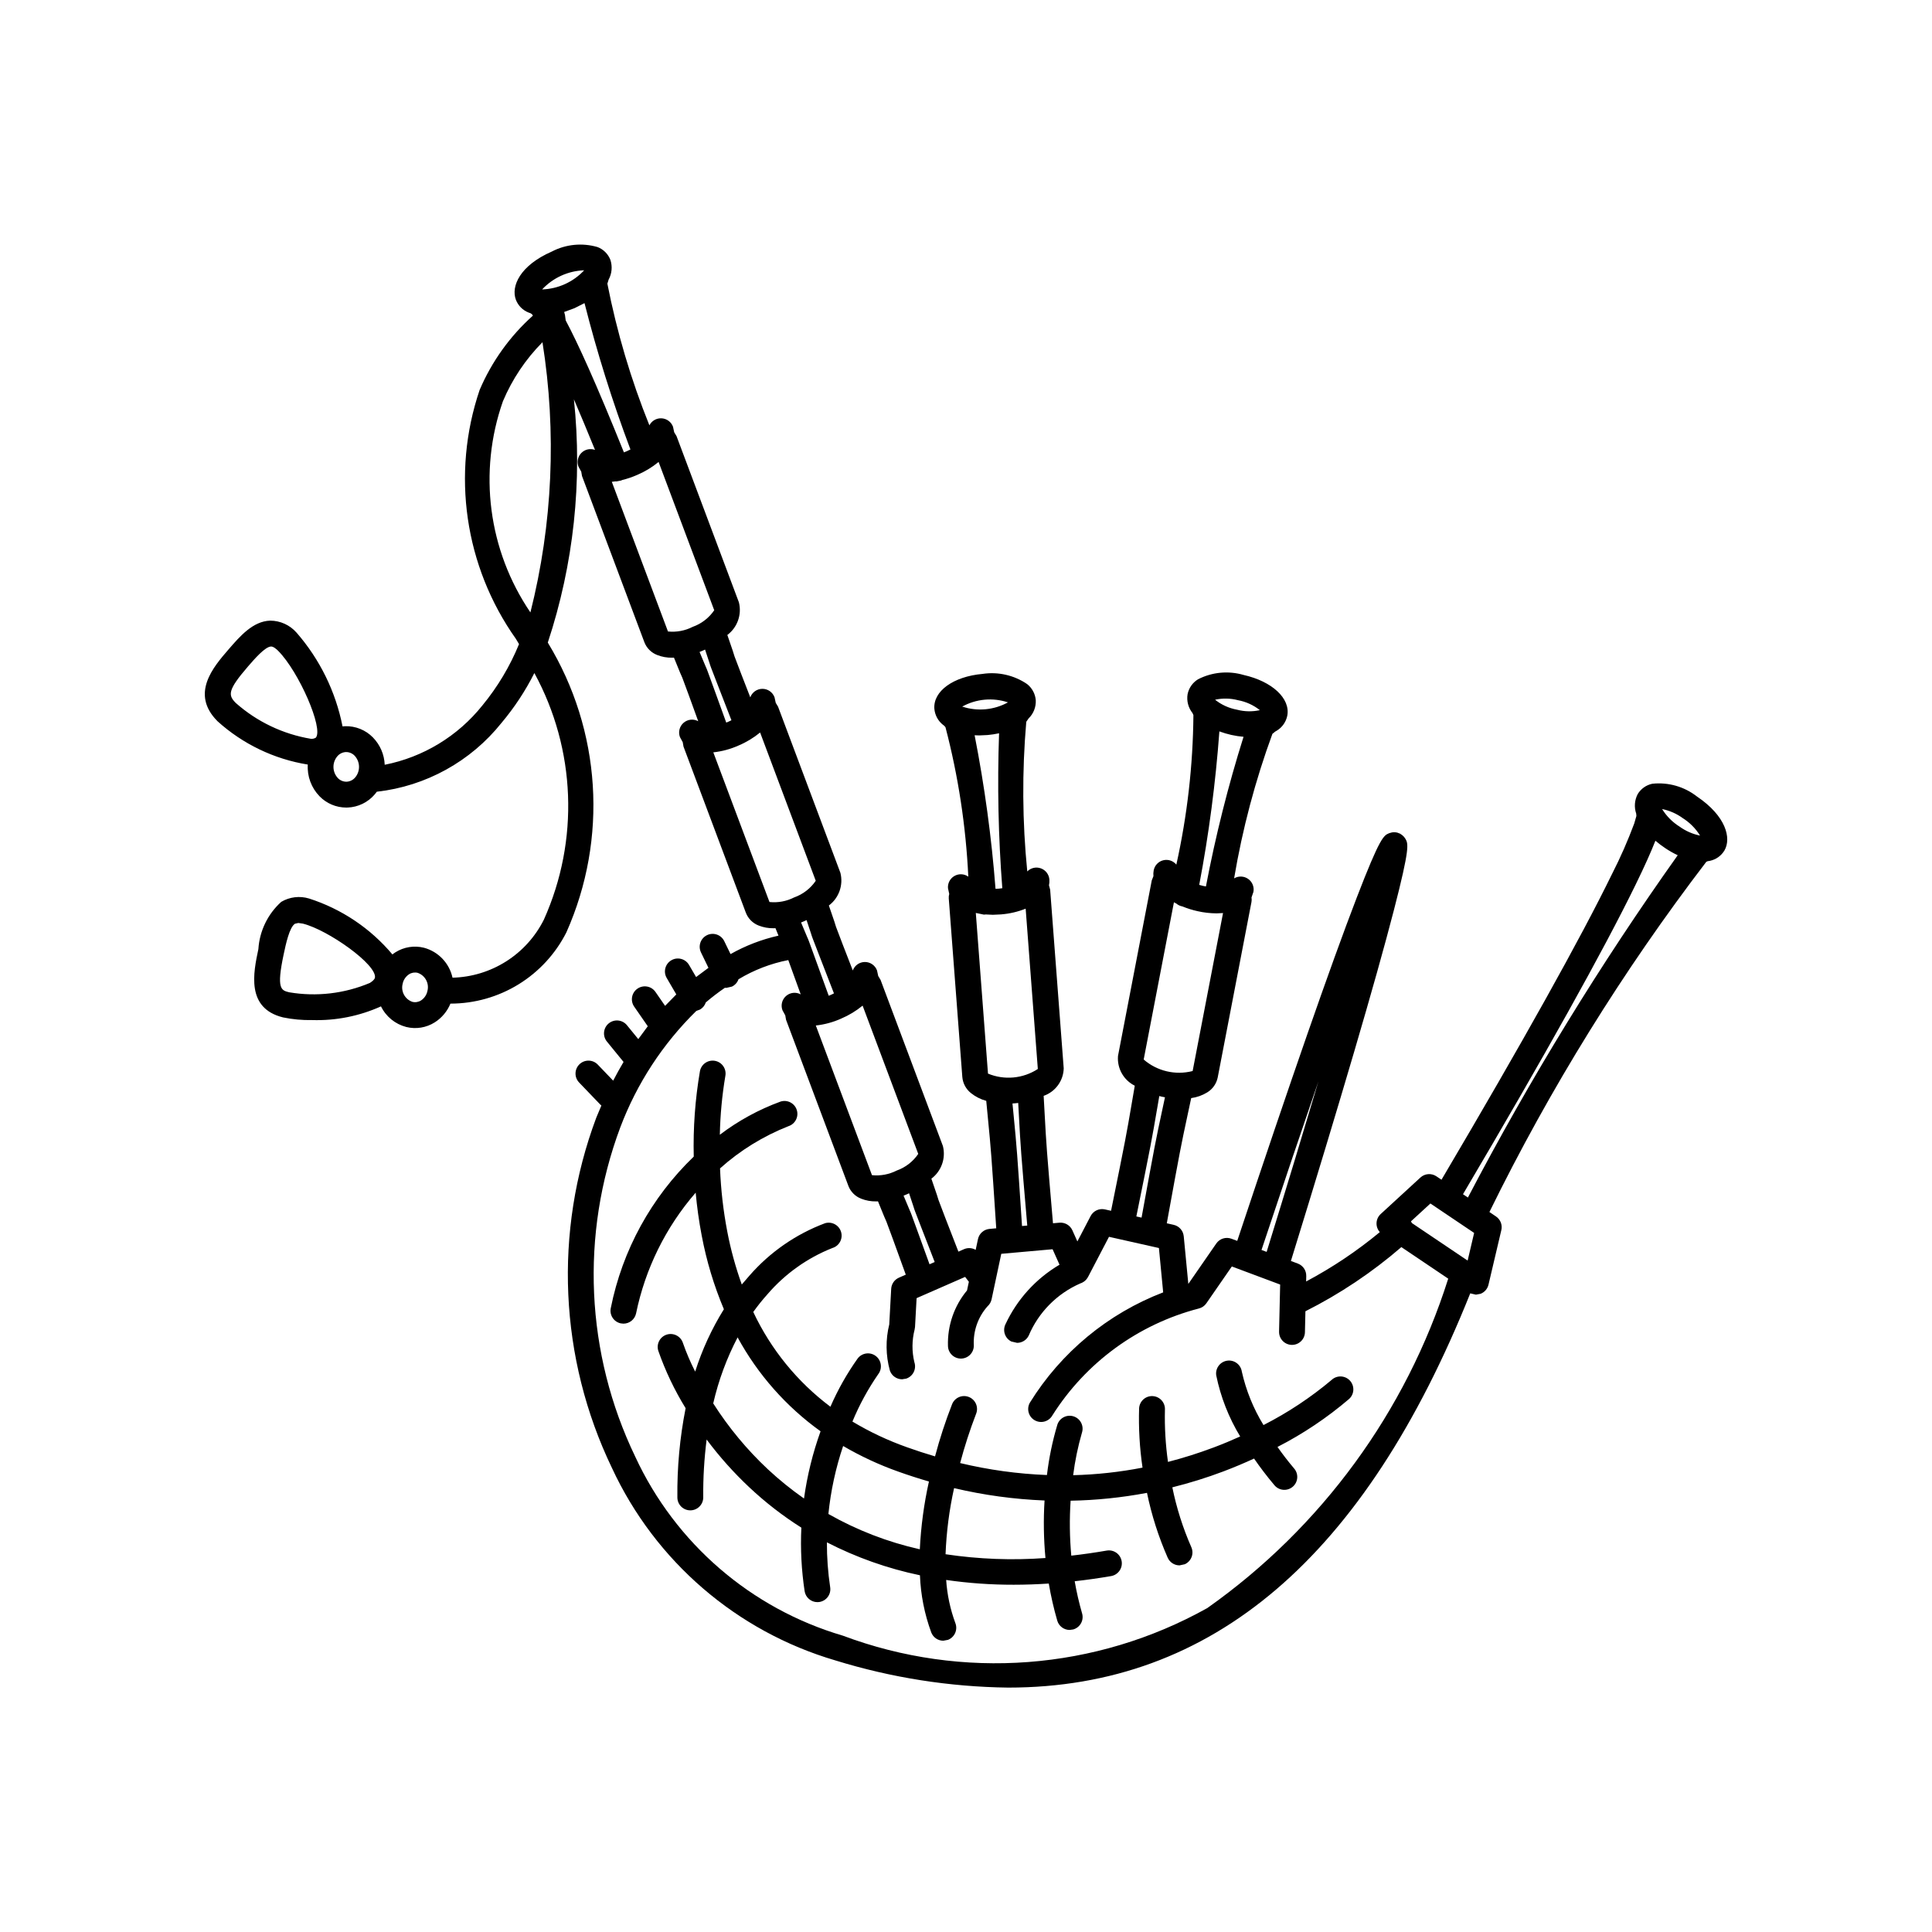
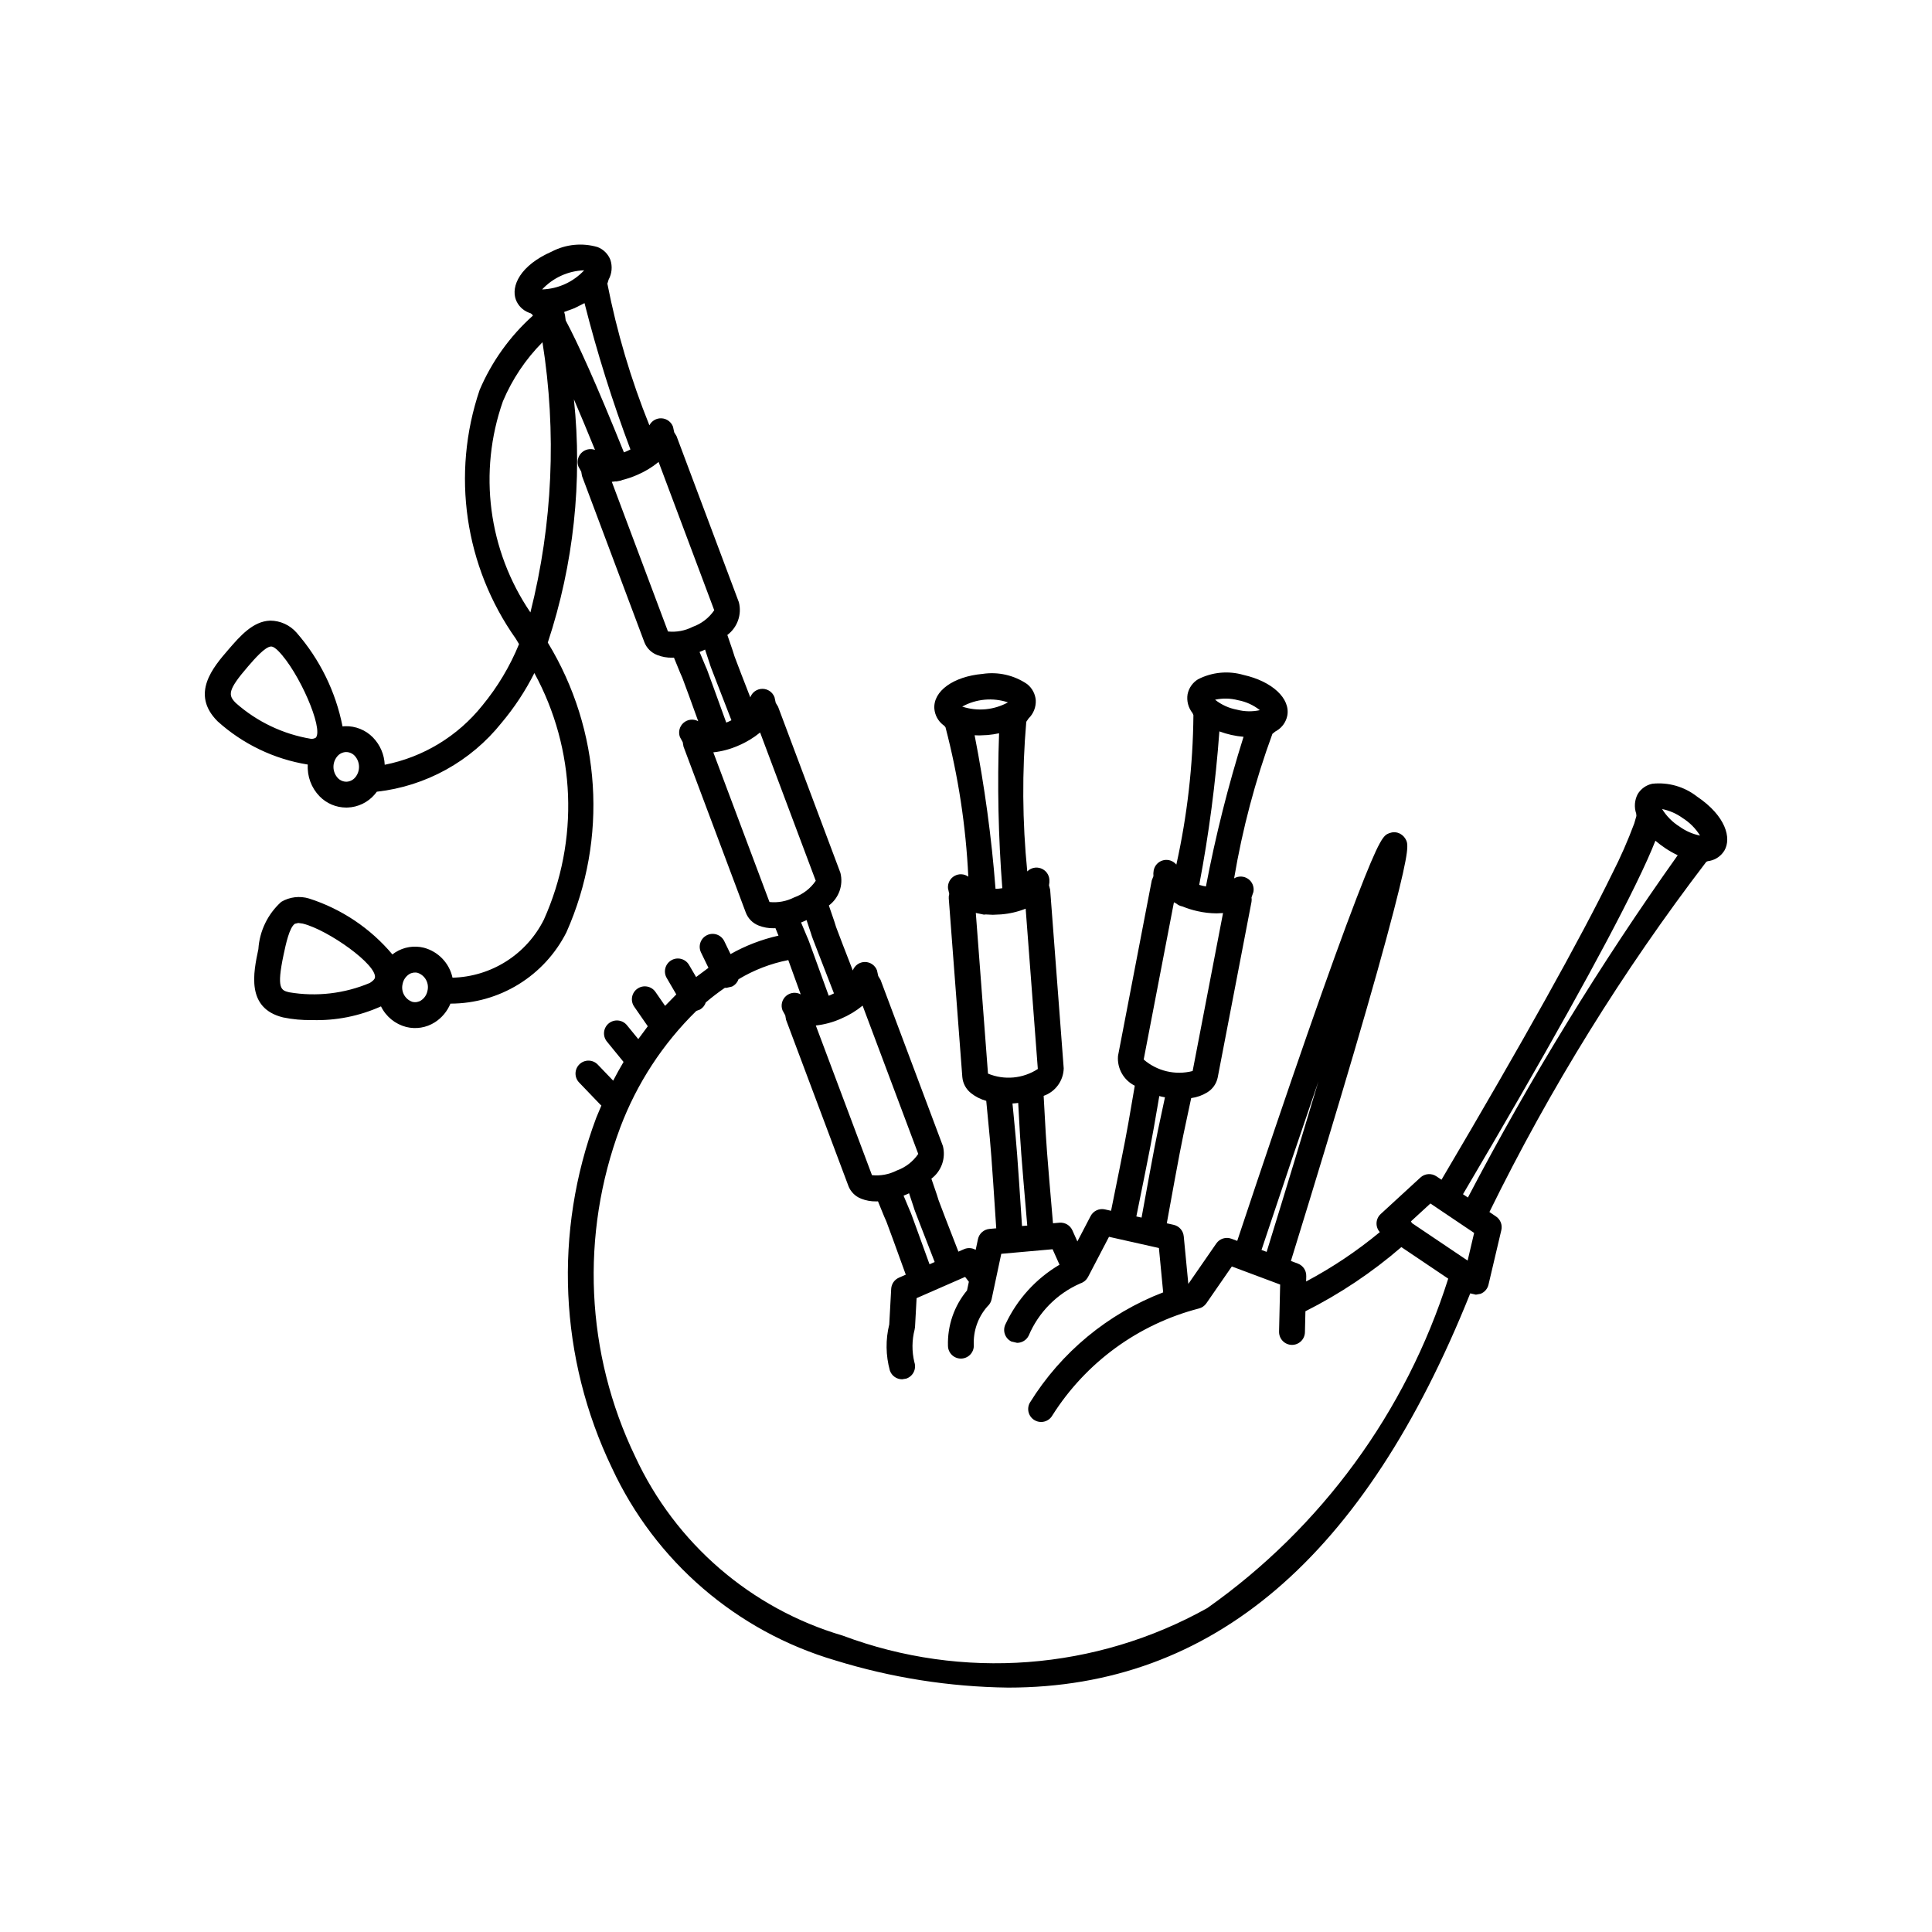
<svg xmlns="http://www.w3.org/2000/svg" fill="#000000" width="800px" height="800px" version="1.1" viewBox="144 144 512 512">
  <g>
    <path d="m593.71 355.08c-3.356-2.621-7.598-3.832-11.832-3.379-1.621 0.336-3.027 1.336-3.879 2.758-0.828 1.594-0.969 3.461-0.387 5.164l0.051 0.621-0.586 2.027h-0.004c-1.688 4.535-3.633 8.965-5.832 13.27-8.426 17.246-23.641 44.523-45.23 81.098l-1.352-0.906c-1.316-0.883-3.066-0.754-4.231 0.32l-10.523 9.672c-1.383 1.266-1.488 3.406-0.238 4.797-6.051 5.012-12.598 9.395-19.531 13.082l0.035-1.457h-0.004c0.035-1.457-0.859-2.777-2.227-3.289l-1.836-0.688c13.254-42.938 22.434-74.195 27.277-92.918 4.332-16.727 3.809-17.656 3.082-18.941l-0.195-0.273-0.203-0.281-0.145-0.141-0.363-0.34-0.18-0.113-0.355-0.238-0.051-0.02-0.426-0.16-0.156-0.066-0.109-0.031c-0.461-0.109-0.938-0.129-1.398-0.047l-0.234 0.059-0.422 0.121-0.09 0.027c-1.441 0.59-2.391 0.98-8.609 17.129-6.894 17.914-17.539 48.496-31.648 90.91l-1.535-0.574 0.004 0.004c-1.473-0.551-3.129-0.031-4.019 1.262l-7.41 10.711-1.215-12.637-0.004-0.004c-0.141-1.473-1.215-2.691-2.66-3.016l-1.828-0.41c3.57-19.641 3.777-20.605 5.445-28.391l1.023-4.789h0.004c1.504-0.199 2.953-0.715 4.246-1.512 1.438-0.871 2.441-2.309 2.777-3.953l8.949-46.516v-0.004c0.07-0.387 0.074-0.789 0.008-1.18l0.504-1.473v0.004c0.254-1.324-0.289-2.676-1.395-3.453-1.102-0.773-2.559-0.832-3.719-0.145 2.195-13.055 5.594-25.875 10.152-38.305l0.031-0.02 0.719-0.582 0.418-0.242c1.43-0.871 2.434-2.305 2.769-3.949 0.875-4.559-3.988-9.102-11.574-10.805-4.019-1.176-8.34-0.77-12.07 1.141-1.434 0.871-2.438 2.305-2.773 3.949-0.297 1.781 0.18 3.602 1.305 5.008l0.238 0.543c-0.117 13.328-1.633 26.609-4.523 39.621-0.84-1.027-2.199-1.477-3.488-1.148-1.289 0.328-2.269 1.371-2.516 2.676-0.094 0.508-0.117 1.023-0.07 1.539l-0.438 1.109-8.949 46.516c-0.277 3.297 1.484 6.426 4.445 7.898l-0.852 4.969c-1.336 7.832-1.508 8.828-5.434 28.18l-1.629-0.367h0.004c-1.516-0.34-3.07 0.383-3.789 1.758l-3.512 6.731-1.324-2.953c-0.602-1.328-1.973-2.137-3.426-2.016l-1.715 0.152c-1.703-19.797-1.762-20.801-2.195-28.758l-0.277-5.008c3.113-1.086 5.231-3.984 5.316-7.281l-3.594-47.352-0.309-1.156v0.004c0.105-0.508 0.137-1.031 0.102-1.547-0.105-1.34-0.98-2.492-2.242-2.953-1.262-0.461-2.676-0.145-3.617 0.812-1.316-13.184-1.406-26.465-0.262-39.668l0.043-0.047 0.559-0.816c1.312-1.27 2.008-3.043 1.914-4.863-0.145-1.672-0.973-3.211-2.289-4.254-3.453-2.356-7.672-3.32-11.805-2.699-7.758 0.688-13.133 4.574-12.781 9.246 0.148 1.672 0.973 3.207 2.289 4.25l0.324 0.238 0.336 0.402v0.004c3.387 12.949 5.41 26.219 6.047 39.59-1.082-0.77-2.512-0.844-3.664-0.188-1.156 0.652-1.824 1.918-1.723 3.238l0.332 1.523h0.004c-0.113 0.383-0.156 0.781-0.129 1.176l3.594 47.352c0.145 1.672 0.973 3.211 2.285 4.254 1.195 0.957 2.578 1.66 4.055 2.059l0.473 4.922c0.77 7.941 0.867 8.934 2.176 28.855l-1.793 0.16h0.004c-1.5 0.133-2.738 1.227-3.051 2.695l-0.609 2.859c-0.941-0.551-2.09-0.617-3.09-0.184l-1.488 0.652-3.473-8.945-1.793-4.719c-0.145-0.504-0.402-1.391-1.898-5.668 2.668-2.008 3.875-5.418 3.055-8.656l-16.523-44.031-0.617-1.023-0.324-1.488c-0.5-1.344-1.781-2.234-3.215-2.227-1.43 0.004-2.707 0.902-3.199 2.246l-2.664-6.863-1.781-4.688c-0.145-0.504-0.402-1.391-1.898-5.664 2.672-2.004 3.875-5.418 3.059-8.656l-16.523-44.031-0.617-1.023-0.324-1.488h-0.004c-0.5-1.344-1.785-2.231-3.219-2.223-1.434 0.008-2.711 0.906-3.195 2.258l-2.402-6.184-1.781-4.68c-0.145-0.504-0.402-1.391-1.898-5.664v-0.004c2.672-2.008 3.875-5.418 3.059-8.656l-16.523-44.031-0.617-1.02-0.324-1.488c-0.477-1.27-1.656-2.137-3.008-2.219-1.355-0.078-2.629 0.648-3.246 1.855-4.898-12.148-8.629-24.73-11.145-37.582l0.074-0.152 0.266-0.879c0.871-1.602 1.043-3.492 0.473-5.223-0.602-1.562-1.832-2.797-3.394-3.398-4.047-1.188-8.398-0.762-12.141 1.188-8.445 3.691-10.852 9.211-9.516 12.773 0.602 1.562 1.836 2.797 3.394 3.398l0.449 0.156 0.383 0.242 0.301 0.398v-0.004c-6.094 5.453-10.918 12.18-14.129 19.703-7.555 22.262-3.981 46.793 9.609 65.973l0.828 1.391c-2.402 5.879-5.68 11.359-9.715 16.258-6.5 8.133-15.668 13.703-25.879 15.715-0.109-2.711-1.219-5.285-3.113-7.231-1.941-1.992-4.633-3.074-7.414-2.988l-0.648 0.055v0.004c-1.816-9.211-6.019-17.781-12.188-24.855-1.77-2.019-4.32-3.176-7.004-3.18-4.562 0.156-8.008 4.141-11.043 7.656-4.031 4.668-10.129 11.719-2.922 18.98v0.004c6.703 6.066 15.02 10.062 23.945 11.5-0.191 3.117 0.941 6.168 3.117 8.406 1.855 1.91 4.406 2.988 7.07 2.992l0.344-0.008v0.004c2.801-0.102 5.426-1.379 7.238-3.519l0.527-0.676c13.004-1.461 24.898-8.031 33.059-18.262 3.398-4.043 6.316-8.469 8.691-13.188 11.008 20.195 11.938 44.371 2.519 65.352-2.262 4.519-5.707 8.34-9.973 11.047-4.266 2.711-9.188 4.207-14.238 4.336-0.844-3.859-3.769-6.926-7.586-7.941-2.59-0.645-5.328-0.199-7.578 1.23l-0.77 0.543c-5.816-6.922-13.477-12.059-22.086-14.816-2.473-0.75-5.144-0.43-7.367 0.883-3.578 3.223-5.754 7.719-6.062 12.523-1.32 6.238-3.316 15.668 6.527 18.098h-0.004c2.535 0.523 5.117 0.758 7.699 0.707 6.289 0.199 12.535-1.043 18.27-3.629 1.324 2.711 3.766 4.703 6.688 5.461 2.586 0.645 5.328 0.195 7.578-1.234 1.863-1.188 3.309-2.926 4.144-4.969l0.082 0.012h-0.004c6.352-0.016 12.578-1.785 17.984-5.117 5.41-3.332 9.789-8.094 12.66-13.762 11.066-24.855 9.227-53.559-4.926-76.797 6.863-20.754 9.223-42.73 6.922-64.469 1.637 3.805 3.488 8.23 5.59 13.402-1.258-0.461-2.668-0.148-3.613 0.805-0.941 0.949-1.246 2.363-0.777 3.617l0.742 1.348 0.203 1.156 16.523 44.031v0.004c0.602 1.559 1.836 2.793 3.394 3.394 1.266 0.5 2.617 0.742 3.977 0.715l0.473-0.016c1.621 4.043 2 4.856 2.215 5.32l1.746 4.711 2.473 6.824v-0.004c-1.254-0.688-2.805-0.52-3.887 0.418-1.078 0.938-1.461 2.449-0.957 3.789l0.738 1.355 0.203 1.156 16.523 44.031c0.602 1.562 1.836 2.793 3.394 3.398 1.266 0.496 2.617 0.742 3.977 0.715l0.477-0.016 0.801 1.98h-0.004c-4.449 0.996-8.73 2.644-12.703 4.887l-1.66-3.426c-0.824-1.703-2.875-2.418-4.578-1.59-1.703 0.824-2.414 2.871-1.59 4.578l1.977 4.078-3.273 2.441-1.875-3.211c-0.953-1.637-3.051-2.188-4.684-1.234-1.637 0.953-2.188 3.051-1.234 4.688l2.543 4.363-2.969 3.031-2.555-3.695c-1.078-1.555-3.211-1.941-4.766-0.863-1.559 1.074-1.945 3.211-0.867 4.766l3.602 5.199-2.519 3.402-3.004-3.68c-1.195-1.465-3.356-1.684-4.82-0.488-1.465 1.195-1.684 3.356-0.488 4.82l4.41 5.402c-0.941 1.582-1.855 3.238-2.75 4.961l-4.078-4.254c-1.309-1.367-3.481-1.41-4.844-0.102-1.367 1.309-1.414 3.481-0.102 4.844l5.606 5.844 0.293 0.254-1.367 3.258v0.004c-11.312 30.207-9.809 63.723 4.168 92.793 11.477 24.734 33.059 43.324 59.223 51.004 14.84 4.582 30.258 7.008 45.785 7.199 54.133 0 94.449-34.535 122.45-104.48l1.5 0.348 1.25-0.234v-0.004c1.047-0.41 1.824-1.309 2.082-2.402l3.406-14.465c0.328-1.387-0.238-2.832-1.422-3.625l-1.734-1.176c16.066-32.75 35.32-63.836 57.48-92.812l0.383-0.16 0.551-0.09h-0.004c1.621-0.336 3.031-1.336 3.879-2.758 1.879-3.254 0.398-9.113-7.285-14.289zm-366.01-15.594c-0.387 0.238-0.84 0.348-1.293 0.309-7.402-1.234-14.309-4.527-19.926-9.504-2.023-2.043-2.246-3.324 3.242-9.672 1.691-1.957 4.523-5.234 6.094-5.285l0.031-0.004c0.633 0 1.445 0.719 1.875 1.152 5.516 5.562 12.047 20.609 9.977 23.004zm10.441 10.527c-0.566 0.688-1.395 1.105-2.285 1.148-0.875 0.02-1.715-0.332-2.32-0.965-1.488-1.602-1.562-4.055-0.168-5.742 0.566-0.691 1.398-1.109 2.293-1.152 0.871-0.016 1.711 0.336 2.316 0.965 1.488 1.602 1.562 4.059 0.168 5.746zm5.207 53.137c-0.078 0.363-0.57 0.859-1.324 1.332h0.004c-6.75 2.848-14.172 3.711-21.395 2.484-2.125-0.52-3.414-0.844-1.465-10.027 0.57-2.695 1.527-7.211 3-8.137l0.887-0.203 1.195 0.168c6.699 1.656 19.824 10.965 19.102 14.383zm13.926 3.438h0.004c-0.203 1.035-0.812 1.949-1.691 2.531-0.68 0.438-1.508 0.578-2.293 0.383-1.973-0.672-3.102-2.746-2.594-4.769 0.199-1.035 0.809-1.949 1.688-2.535 0.68-0.441 1.512-0.582 2.297-0.387 1.977 0.672 3.106 2.754 2.594 4.777zm236.11 24.016c-3.695 12.426-8.207 27.32-13.711 45.156l-1.363-0.512c5.883-17.68 10.863-32.402 15.074-44.645zm-29.801-51.691-0.762-0.141-1.02-0.27h0.004c2.559-13.445 4.34-27.027 5.34-40.676 1.031 0.383 2.09 0.695 3.164 0.938 1.066 0.238 2.148 0.402 3.238 0.496-4.09 13.012-7.418 26.254-9.965 39.652zm8.492-49.359v0.004c2.121 0.391 4.113 1.297 5.801 2.641-2.004 0.441-4.086 0.398-6.07-0.125-2.121-0.391-4.113-1.297-5.801-2.641 2.004-0.441 4.086-0.398 6.07 0.125zm-10.016 5.488-0.352-0.148zm-6.957 48.074 0.645 0.34v0.004c0.457 0.387 1.008 0.648 1.602 0.754 1.285 0.527 2.613 0.945 3.973 1.246 1.668 0.383 3.375 0.578 5.086 0.59l1.707-0.082-8.055 41.867h-0.004c-4.562 1.172-9.41 0.031-12.969-3.051zm-4.457 54.727 0.578-3.379 0.645 0.164 0.859 0.168-0.762 3.559c-1.684 7.844-1.895 8.848-5.441 28.324l-1.383-0.309c3.977-19.59 4.144-20.582 5.5-28.527zm-51.652-106.59c3.711-2.047 8.102-2.449 12.125-1.117-3.711 2.043-8.105 2.449-12.125 1.117zm4.516 7.641 2.203-0.102c1.027-0.094 2.043-0.246 3.051-0.465-0.488 13.691-0.203 27.398 0.855 41.059l-0.906 0.113-0.891 0.047c-1.055-13.66-2.906-27.246-5.539-40.695zm2.316 89.629-3.227-42.578 0.77 0.152 1.344 0.285 0.332-0.016 0.145-0.027 1.93 0.09 2.203-0.102-0.004-0.004c2.231-0.176 4.418-0.684 6.492-1.516l3.223 42.484h0.004c-3.93 2.566-8.875 3.023-13.211 1.227zm10.41 40.266-1.391 0.121c-1.309-19.879-1.406-20.898-2.184-28.918l-0.344-3.562 0.805-0.055 0.711-0.082 0.195 3.504c0.438 8.059 0.488 9.074 2.207 28.992zm-24.535 9.66-1.367 0.598-3.254-8.984c-1.684-4.641-1.684-4.641-1.984-5.289l-1.641-3.91 0.906-0.375 0.551-0.258 1.223 3.691c0.203 0.695 0.203 0.695 1.992 5.312zm-24.805-64.5c2.059-0.871 3.977-2.031 5.703-3.445l14.746 39.297c-1.391 2.043-3.398 3.59-5.727 4.414-2.016 1.027-4.285 1.449-6.535 1.219l-14.883-39.664c2.312-0.254 4.574-0.867 6.699-1.82zm-1.891-6.691-0.855 0.414-0.531 0.211-3.699-10.199c-1.684-4.652-1.684-4.652-1.988-5.305l-1.641-3.91 0.906-0.375 0.551-0.258 1.223 3.691c0.203 0.691 0.203 0.691 1.98 5.281zm-80.441-100.96c-11.176-16.438-13.879-37.207-7.285-55.961 2.461-5.836 6.016-11.148 10.48-15.645 3.789 23.84 2.703 48.199-3.195 71.605zm3.102-85.594c2.894-3.102 6.902-4.926 11.145-5.07-2.894 3.102-6.902 4.926-11.145 5.07zm6.246 8.203-0.191-1.445-0.211-0.785 2.738-1.008 2.652-1.34c3.332 13.145 7.394 26.094 12.172 38.785l-0.984 0.473-0.742 0.297c-7.512-18.672-12.297-29.105-15.434-34.977zm33.637 81.223h0.004c-2.016 1.027-4.285 1.449-6.535 1.219l-14.883-39.664 0.988-0.121 0.242 0.02 1.266-0.25 0.223-0.113c1.363-0.336 2.695-0.789 3.981-1.352 2.055-0.871 3.977-2.031 5.699-3.445l14.746 39.297c-1.395 2.039-3.398 3.586-5.731 4.406zm3.481 10.562-1.641-3.914 0.906-0.375 0.551-0.258 1.219 3.691c0.203 0.691 0.203 0.691 1.98 5.277l3.789 9.762-0.848 0.406-0.523 0.211-3.445-9.508c-1.684-4.644-1.684-4.644-1.988-5.293zm16.887 62.352-14.883-39.664c2.316-0.25 4.578-0.863 6.703-1.816 2.055-0.867 3.973-2.027 5.699-3.441l14.746 39.297c-1.395 2.043-3.398 3.586-5.731 4.41-2.016 1.027-4.285 1.449-6.535 1.215zm116.07 187.09c-29.57 16.535-64.918 19.215-96.645 7.328-24.305-7.152-44.344-24.434-54.996-47.422-13.16-27.328-14.594-58.84-3.973-87.254 4.391-11.637 11.266-22.172 20.152-30.875l1.008-0.383c0.715-0.422 1.25-1.086 1.508-1.875 1.621-1.383 3.312-2.676 5.066-3.879l0.375 0.027 1.492-0.344c0.809-0.391 1.434-1.086 1.73-1.934 4.07-2.457 8.535-4.18 13.199-5.09l0.574 1.586 2.719 7.504h0.004c-1.254-0.688-2.805-0.52-3.887 0.422-1.078 0.938-1.457 2.453-0.949 3.789l0.738 1.355 0.203 1.156 16.523 44.031h-0.004c0.602 1.562 1.836 2.793 3.398 3.394 1.262 0.5 2.613 0.742 3.973 0.715l0.477-0.012c1.621 4.043 2 4.856 2.215 5.32l1.742 4.707 3.41 9.402-1.82 0.797h0.004c-1.188 0.52-1.98 1.66-2.051 2.953l-0.512 9.414h0.004c-1 4.023-0.945 8.238 0.156 12.234 0.473 1.391 1.777 2.328 3.246 2.328l1.098-0.18c0.863-0.293 1.574-0.914 1.977-1.727 0.402-0.816 0.465-1.758 0.176-2.617-0.688-2.848-0.664-5.816 0.062-8.648l0.109-0.695 0.418-7.637 12.859-5.629 0.992 1.289-0.488 2.293v0.004c-3.414 4.109-5.211 9.328-5.051 14.672 0.02 1.875 1.547 3.387 3.426 3.387h0.039-0.004c0.91-0.008 1.777-0.379 2.414-1.027 0.637-0.652 0.988-1.527 0.977-2.434-0.207-3.812 1.105-7.555 3.644-10.402 0.539-0.484 0.91-1.125 1.062-1.832l2.57-12.07 13.598-1.211 1.836 4.098v0.004c-6.25 3.684-11.238 9.176-14.309 15.75-0.406 0.812-0.473 1.754-0.184 2.617s0.906 1.574 1.723 1.98l1.527 0.359h-0.004c1.301 0 2.492-0.734 3.07-1.898 2.617-6.195 7.512-11.148 13.672-13.844l0.203-0.086 0.211-0.07 0.109-0.062 0.297-0.172 0.293-0.195 0.23-0.203 0.258-0.262 0.121-0.152 0.262-0.391 0.066-0.102 5.566-10.664 13.23 2.969 1.129 11.75v0.004c-14.656 5.625-27.066 15.895-35.332 29.238-0.93 1.652-0.344 3.742 1.305 4.668 1.652 0.926 3.738 0.344 4.668-1.309 8.863-14.012 22.727-24.137 38.773-28.312 0.824-0.195 1.551-0.688 2.031-1.387l6.75-9.762 12.805 4.789-0.289 12.484h0.004c-0.043 1.895 1.453 3.461 3.348 3.508 1.891 0.043 3.461-1.457 3.504-3.348l0.129-5.562c9.141-4.602 17.68-10.312 25.426-17.004l12.422 8.363h-0.004c-11.18 35.273-33.59 65.918-63.809 87.27zm68.949-92.066-14.762-9.938-0.258-0.457 5.156-4.734 11.586 7.801zm0.074-16.707-1.305-0.879c21.789-36.906 37.16-64.465 45.691-81.918 2.559-5.238 4.223-9.004 5.301-11.762 0.824 0.699 1.688 1.352 2.582 1.953 1.062 0.715 2.176 1.348 3.332 1.891-20.57 28.941-39.145 59.25-55.602 90.711zm60.598-89.148h0.008l0.473 0.195zm-4.492-9.141-0.004-0.004c-1.883-1.176-3.469-2.773-4.641-4.66 1.953 0.395 3.805 1.199 5.418 2.367 1.883 1.18 3.473 2.773 4.641 4.664-1.953-0.395-3.801-1.203-5.418-2.371z" />
-     <path d="m496.91 509.68c-5.547 4.664-11.609 8.684-18.07 11.977-2.68-4.371-4.621-9.156-5.742-14.16-0.27-1.871-2.008-3.172-3.883-2.902-1.871 0.27-3.172 2.008-2.902 3.883 1.168 5.727 3.316 11.207 6.348 16.203-2.238 1.012-4.613 2.008-7.117 2.949v-0.004c-3.934 1.48-7.945 2.746-12.016 3.797-0.648-4.582-0.918-9.207-0.809-13.832 0.102-1.891-1.348-3.504-3.234-3.606-1.891-0.105-3.508 1.348-3.609 3.234-0.164 5.258 0.141 10.52 0.906 15.719-6.059 1.18-12.211 1.852-18.383 2.004 0.484-3.809 1.262-7.574 2.328-11.262 0.586-1.801-0.398-3.734-2.195-4.32-1.801-0.586-3.734 0.398-4.32 2.195-1.301 4.359-2.223 8.824-2.762 13.344-7.754-0.301-15.457-1.363-23.004-3.172 1.172-4.418 2.582-8.77 4.223-13.035 0.715-1.754-0.129-3.75-1.883-4.465-1.75-0.715-3.75 0.129-4.465 1.883-1.77 4.523-3.281 9.148-4.527 13.848-2.492-0.734-4.984-1.547-7.484-2.438v-0.004c-5.016-1.777-9.844-4.051-14.406-6.789 1.832-4.422 4.129-8.637 6.852-12.574 1.141-1.508 0.84-3.66-0.668-4.801-1.512-1.141-3.66-0.84-4.801 0.668-2.84 4-5.262 8.281-7.215 12.781-8.766-6.574-15.785-15.199-20.449-25.113 1.168-1.637 2.426-3.207 3.769-4.703 4.652-5.41 10.547-9.609 17.184-12.242 1.816-0.531 2.856-2.434 2.324-4.25s-2.434-2.859-4.25-2.328c-7.727 2.894-14.613 7.664-20.035 13.887l-2.035 2.359v-0.004c-1.645-4.578-2.934-9.273-3.848-14.051-1.055-5.519-1.695-11.105-1.914-16.719 5.328-4.777 11.469-8.562 18.129-11.184 1.801-0.582 2.785-2.516 2.203-4.316-0.586-1.801-2.519-2.785-4.316-2.199-5.766 2.109-11.184 5.07-16.07 8.785 0.105-5.215 0.594-10.414 1.457-15.555 0.367-1.855-0.84-3.656-2.695-4.023-1.859-0.367-3.66 0.84-4.027 2.699-1.281 7.484-1.832 15.078-1.648 22.668-11.25 10.816-18.922 24.816-21.98 40.121-0.402 1.848 0.77 3.672 2.621 4.074l0.73 0.078h-0.004c1.613-0.004 3.004-1.125 3.348-2.703 2.43-11.848 7.871-22.875 15.797-32.012 0.336 3.648 0.844 7.457 1.598 11.371v-0.004c1.262 6.699 3.231 13.246 5.879 19.527-3.215 5.172-5.773 10.723-7.609 16.527-1.25-2.449-2.332-4.977-3.238-7.566-0.57-1.805-2.496-2.805-4.301-2.238-1.805 0.57-2.805 2.496-2.234 4.301 1.859 5.312 4.285 10.41 7.242 15.203-1.543 7.793-2.273 15.723-2.188 23.668 0.016 1.883 1.543 3.402 3.426 3.402h0.027c0.906-0.004 1.777-0.371 2.414-1.02 0.641-0.648 0.996-1.52 0.988-2.43-0.047-5.121 0.254-10.238 0.898-15.316 3.391 4.543 7.176 8.777 11.305 12.656 4.25 3.996 8.871 7.574 13.801 10.695-0.27 5.621 0.023 11.258 0.863 16.824 0.254 1.676 1.691 2.914 3.383 2.918l0.516-0.039c0.898-0.137 1.707-0.625 2.246-1.355 0.539-0.73 0.766-1.648 0.629-2.547-0.594-3.941-0.883-7.922-0.867-11.906 7.789 4.004 16.082 6.941 24.656 8.727 0.199 5.176 1.207 10.289 2.996 15.148 0.508 1.324 1.781 2.195 3.195 2.195l1.234-0.23c0.848-0.328 1.531-0.98 1.902-1.812 0.367-0.828 0.391-1.773 0.062-2.621-1.359-3.676-2.18-7.527-2.441-11.438 5.93 0.852 11.914 1.277 17.906 1.266 3.16 0 6.258-0.117 9.289-0.316v-0.004c0.562 3.316 1.312 6.602 2.246 9.832 0.426 1.461 1.766 2.469 3.289 2.469l0.957-0.137h0.004c0.871-0.254 1.609-0.844 2.047-1.641s0.539-1.734 0.285-2.606c-0.809-2.801-1.465-5.648-1.961-8.523 3.34-0.371 6.566-0.836 9.645-1.367 1.863-0.32 3.117-2.094 2.797-3.961-0.32-1.867-2.094-3.117-3.961-2.797-3.18 0.551-6.309 0.996-9.383 1.344-0.441-4.844-0.5-9.711-0.18-14.562 6.793-0.121 13.566-0.82 20.242-2.082 1.219 5.906 3.059 11.668 5.488 17.188 0.551 1.238 1.777 2.031 3.133 2.031l1.395-0.301c0.828-0.371 1.477-1.059 1.801-1.906 0.328-0.848 0.301-1.793-0.07-2.621-2.234-5.09-3.922-10.406-5.031-15.855 4.602-1.145 9.133-2.555 13.566-4.231 2.871-1.086 5.566-2.231 8.094-3.394 1.543 2.242 3.312 4.59 5.352 7.012 0.578 0.719 1.418 1.176 2.336 1.262 0.918 0.09 1.836-0.195 2.539-0.789 0.707-0.594 1.141-1.445 1.211-2.367 0.066-0.918-0.238-1.828-0.848-2.519-1.648-1.945-3.094-3.848-4.383-5.676 6.805-3.488 13.176-7.762 18.988-12.727 1.398-1.277 1.492-3.445 0.215-4.844-1.277-1.395-3.445-1.492-4.84-0.211zm-139.84 31.438c-3.367-2.356-6.566-4.941-9.574-7.742-5.543-5.191-10.406-11.055-14.484-17.461 1.395-6.082 3.566-11.961 6.461-17.492 5.363 9.844 12.879 18.352 21.984 24.883-2.074 5.769-3.547 11.738-4.387 17.812zm30.691 13.461c-8.492-1.906-16.656-5.059-24.227-9.359 0.625-6.133 1.934-12.176 3.906-18.016 4.633 2.707 9.508 4.973 14.562 6.769 2.762 0.988 5.484 1.863 8.172 2.641h0.004c-1.316 5.91-2.125 11.922-2.418 17.965zm6.82 1.309c0.227-5.894 0.98-11.762 2.262-17.52 7.867 1.859 15.895 2.957 23.973 3.277-0.316 5.082-0.234 10.18 0.238 15.246-8.832 0.648-17.711 0.312-26.473-1.004z" />
  </g>
</svg>